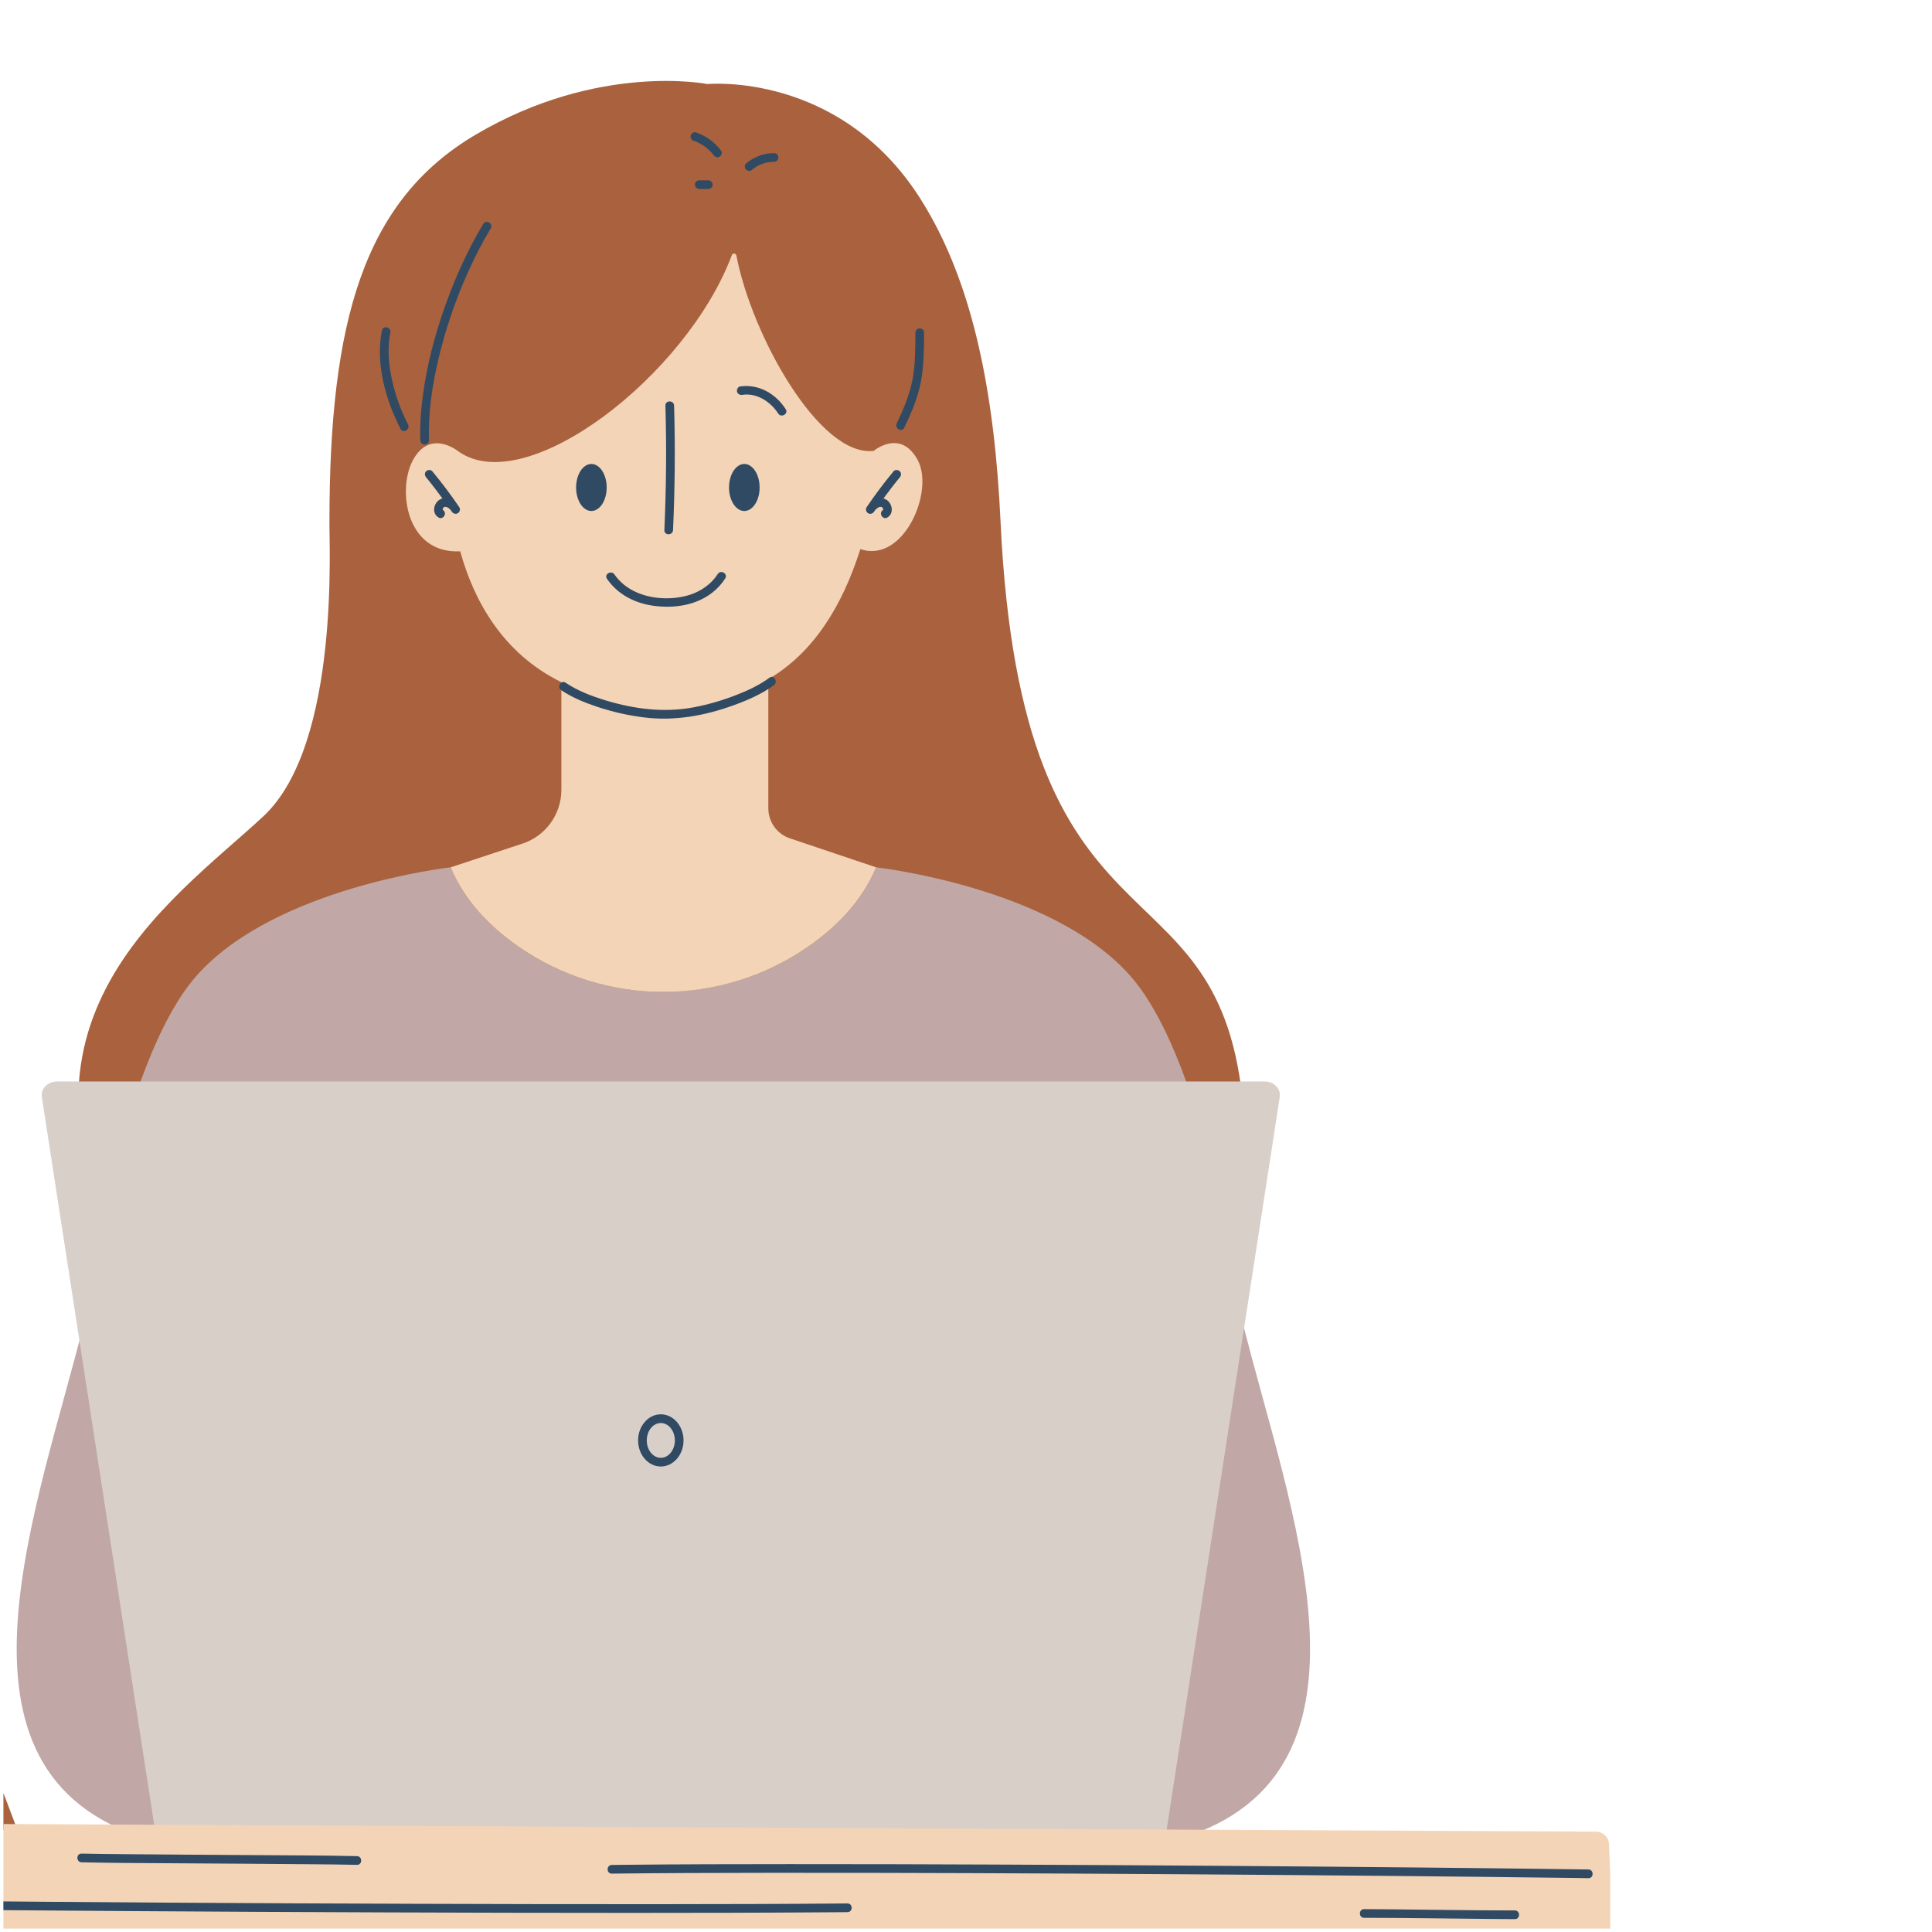
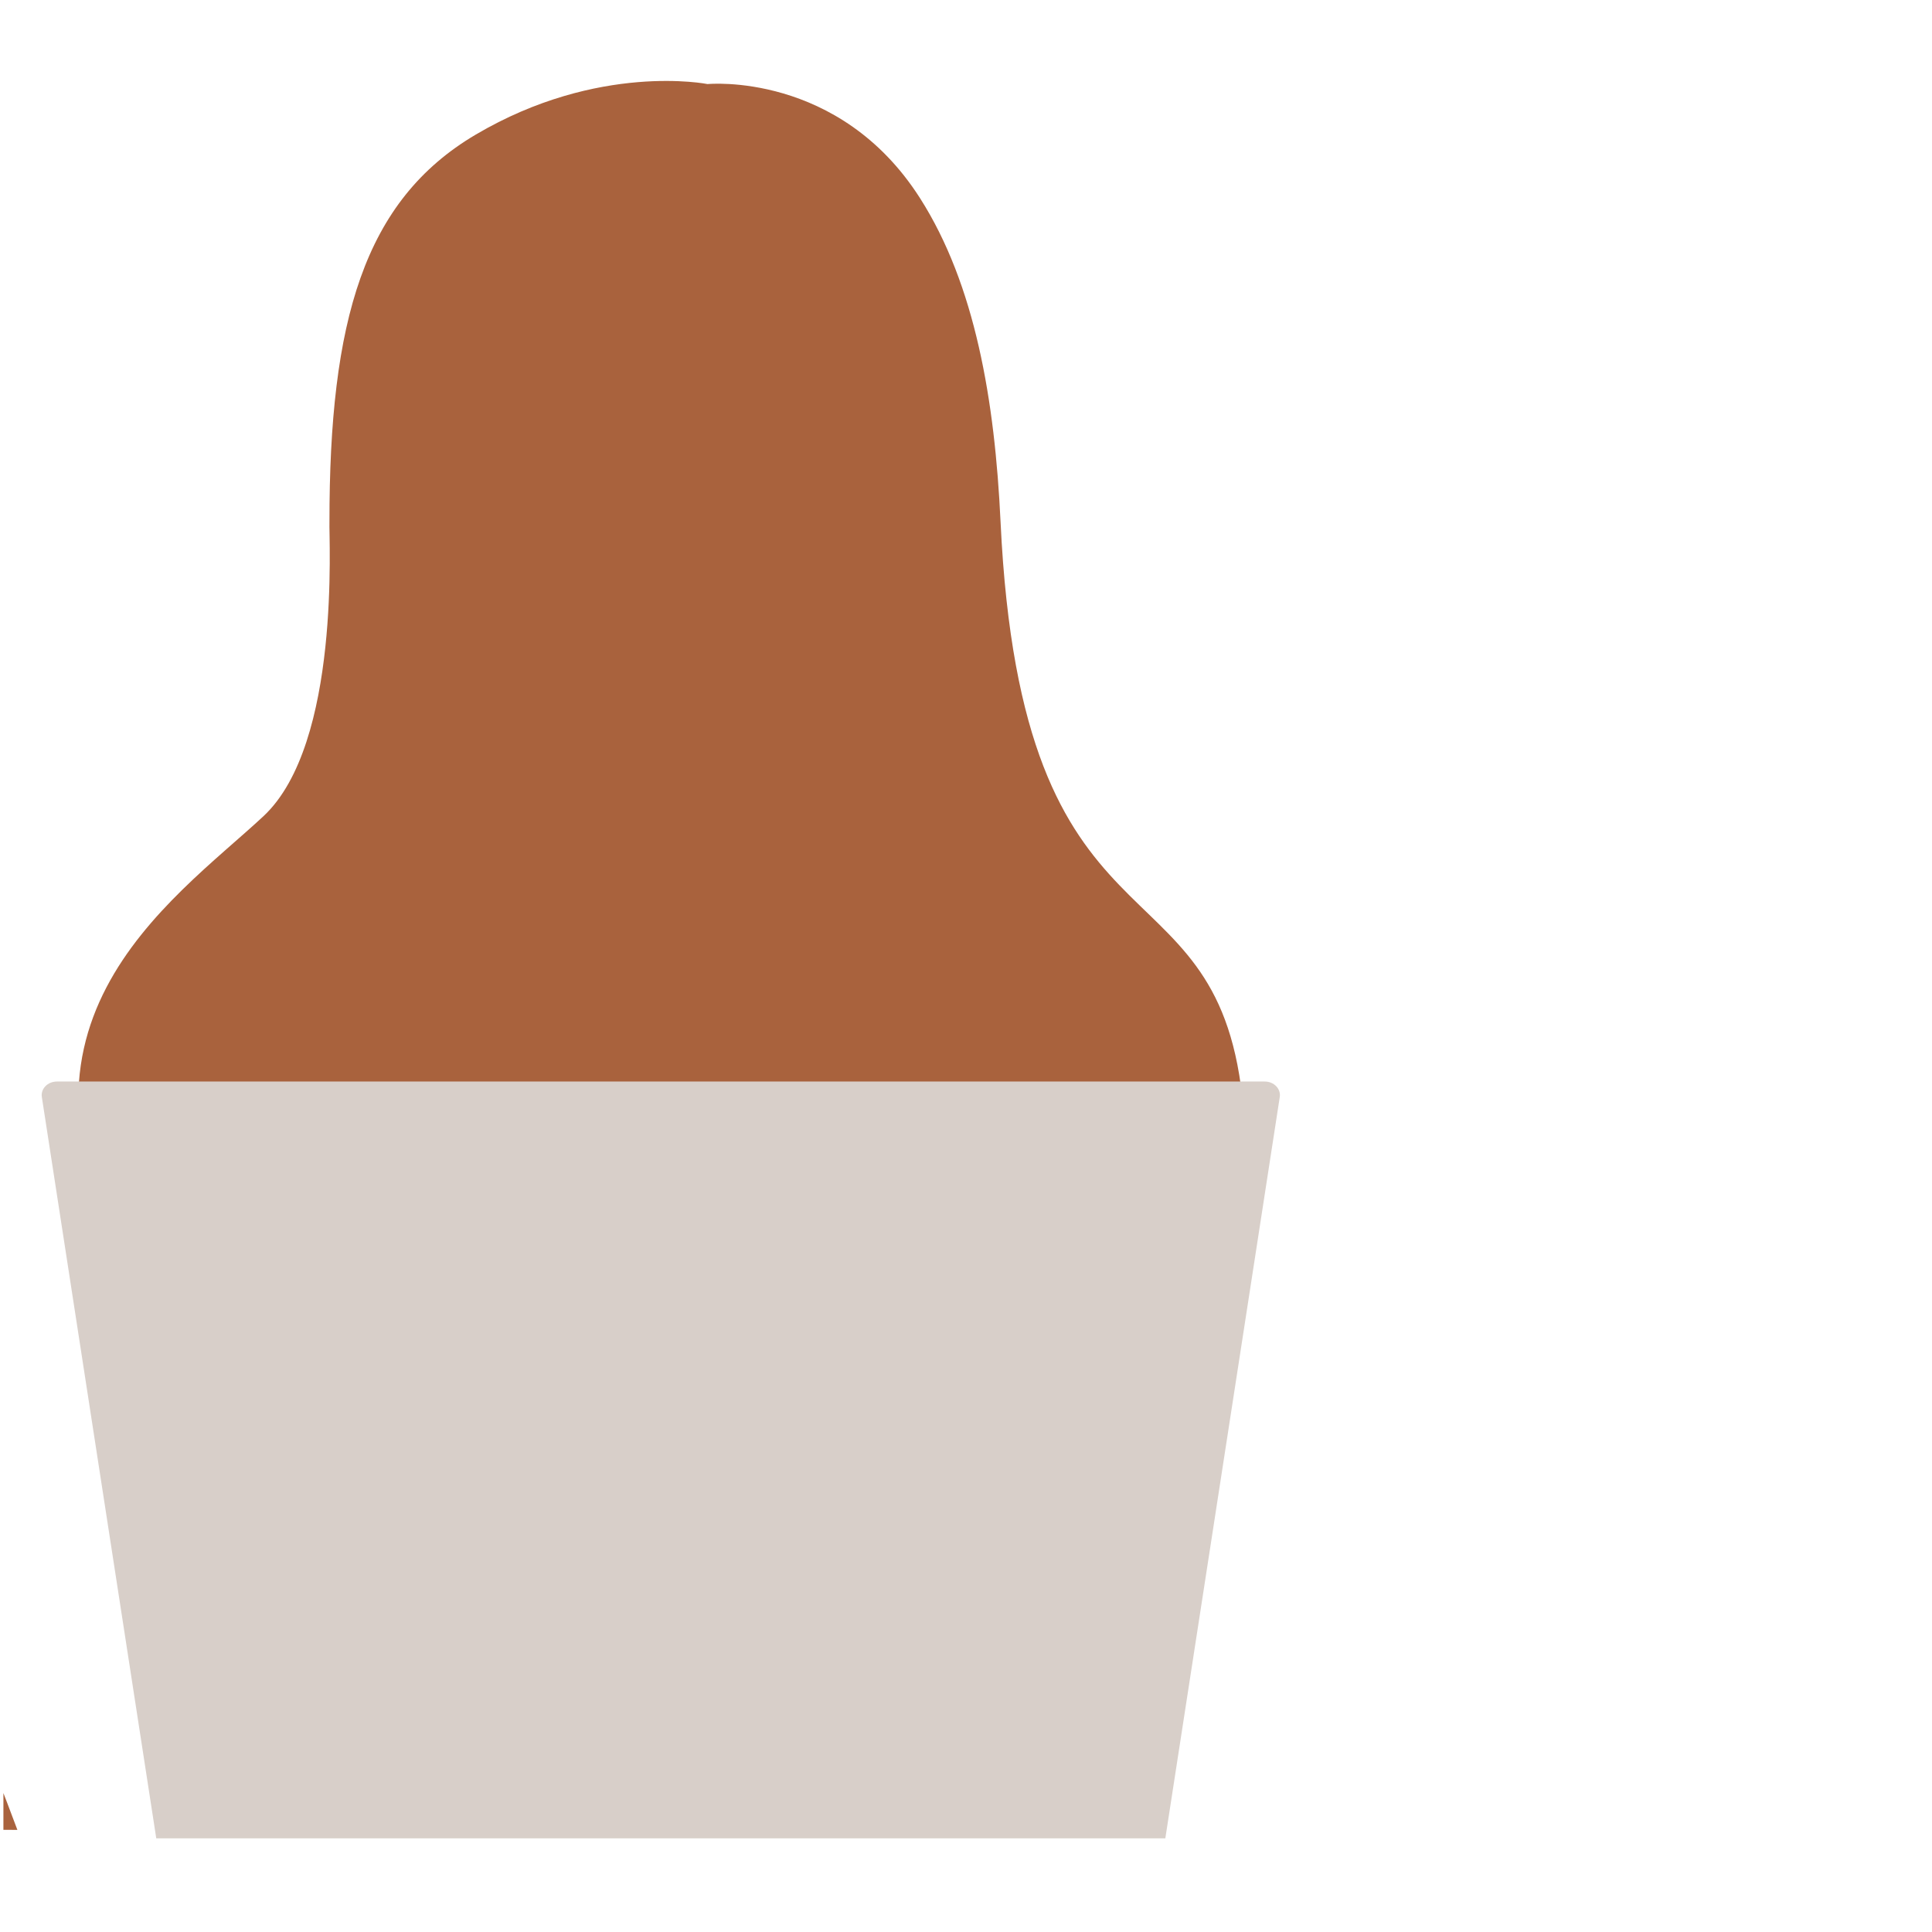
<svg xmlns="http://www.w3.org/2000/svg" width="377" viewBox="0 0 282.96 283.5" height="377" preserveAspectRatio="xMidYMid meet">
  <defs>
    <clipPath id="24315d10b5">
      <path d="M 0.23 11 L 183 11 L 183 269 L 0.23 269 Z M 0.23 11 " clip-rule="nonzero" />
    </clipPath>
    <clipPath id="627744d269">
-       <path d="M 0.23 37 L 236.02 37 L 236.02 283 L 0.23 283 Z M 0.23 37 " clip-rule="nonzero" />
-     </clipPath>
+       </clipPath>
    <clipPath id="b79a0f999a">
-       <path d="M 0.23 19 L 234 19 L 234 282 L 0.23 282 Z M 0.23 19 " clip-rule="nonzero" />
-     </clipPath>
+       </clipPath>
  </defs>
  <g clip-path="url(#24315d10b5)">
    <path fill="#a9623d" d="M 140.738 201.832 L 97.125 200 C 97.125 200 40.758 220.301 20.984 189.582 C -3.84 151.012 24.953 132.289 38.387 119.77 C 49.801 109.129 47.957 78.75 48.074 76.613 C 48.059 47.09 53.117 29.438 69.535 19.754 C 87.574 9.113 103.555 12.336 103.555 12.336 C 103.555 12.336 122.836 10.445 134.723 29.062 C 142.832 41.758 145.711 58.77 146.551 76.582 C 149.66 142.453 178.031 124.645 182.02 160.996 C 185.434 192.074 140.738 201.832 140.738 201.832 Z M -21.098 222 L -17.281 222.445 C -16.777 222.484 -16.387 222.898 -16.359 223.41 L -15.738 236.859 L -15.848 239.465 L -15.664 239.738 C -15.664 239.738 -22.289 257.145 -26.047 268.379 L 2.281 268.516 C -1.434 258.496 -8.941 240.008 -9.086 239.691 L -8.93 223.16 C -8.922 222.648 -8.543 222.219 -8.043 222.164 L -3.93 221.652 C -3.539 221.609 -3.207 221.336 -3.09 220.953 L -2.02 219.141 C -1.816 218.484 -2.301 217.816 -2.973 217.82 L -21.277 217.891 C -21.855 217.895 -22.309 218.402 -22.262 218.988 L -22.016 221.074 C -21.973 221.574 -21.586 221.965 -21.098 222 Z M -21.098 222 " fill-opacity="1" fill-rule="nonzero" />
  </g>
-   <path fill="#c1a7a5" d="M 173.035 269.754 C 140.676 266.648 53.473 266.648 21.109 269.754 C -10.367 260 5.371 221.211 12.176 193.629 C 12.176 193.629 17.086 156.059 28.648 143.09 C 40.215 130.125 65.859 127.27 65.859 127.27 C 67.906 132.188 71.613 135.98 75.781 138.879 C 81.496 142.852 88.039 145.043 94.668 145.469 C 94.945 145.488 95.227 145.508 95.504 145.52 C 95.758 145.531 96.016 145.535 96.27 145.539 C 96.539 145.547 96.805 145.551 97.074 145.551 C 97.34 145.551 97.609 145.547 97.875 145.539 C 98.133 145.535 98.387 145.531 98.645 145.52 C 98.922 145.508 99.199 145.488 99.477 145.469 C 106.109 145.043 112.652 142.852 118.367 138.879 C 122.531 135.98 126.242 132.188 128.285 127.27 C 128.285 127.27 153.934 130.125 165.496 143.09 C 177.062 156.059 181.969 193.629 181.969 193.629 C 188.773 221.211 204.512 260 173.035 269.754 Z M 173.035 269.754 C 140.676 266.648 53.473 266.648 21.109 269.754 C -10.367 260 5.371 221.211 12.176 193.629 C 12.176 193.629 17.086 156.059 28.648 143.09 C 40.215 130.125 65.859 127.27 65.859 127.27 C 67.906 132.188 71.613 135.98 75.781 138.879 C 81.496 142.852 88.039 145.043 94.668 145.469 C 94.945 145.488 95.227 145.508 95.504 145.52 C 95.758 145.531 96.016 145.535 96.27 145.539 C 96.539 145.547 96.805 145.551 97.074 145.551 C 97.34 145.551 97.609 145.547 97.875 145.539 C 98.133 145.535 98.387 145.531 98.645 145.52 C 98.922 145.508 99.199 145.488 99.477 145.469 C 106.109 145.043 112.652 142.852 118.367 138.879 C 122.531 135.98 126.242 132.188 128.285 127.27 C 128.285 127.27 153.934 130.125 165.496 143.09 C 177.062 156.059 181.969 193.629 181.969 193.629 C 188.773 221.211 204.512 260 173.035 269.754 Z M 173.035 269.754 " fill-opacity="1" fill-rule="nonzero" />
  <path fill="#d8cfc9" d="M 8.074 158.703 L 185.32 158.703 C 186.676 158.703 187.715 159.781 187.52 160.988 L 170.73 269.754 L 22.66 269.754 L 5.871 160.988 C 5.676 159.781 6.719 158.703 8.074 158.703 Z M 8.074 158.703 L 185.32 158.703 C 186.676 158.703 187.715 159.781 187.52 160.988 L 170.73 269.754 L 22.66 269.754 L 5.871 160.988 C 5.676 159.781 6.719 158.703 8.074 158.703 Z M 8.074 158.703 " fill-opacity="1" fill-rule="nonzero" />
  <g clip-path="url(#627744d269)">
    <path fill="#f3d4b7" d="M 67.262 80.902 C 69.227 87.996 73.395 95.832 82.105 100.098 L 82.105 115.898 C 82.105 119.559 79.711 122.789 76.207 123.852 L 65.859 127.27 C 67.906 132.188 71.613 135.98 75.781 138.879 C 88.59 147.785 105.555 147.785 118.363 138.879 C 122.531 135.98 126.238 132.188 128.285 127.27 L 115.773 123.062 C 113.812 122.469 112.473 120.66 112.473 118.609 L 112.473 99.664 C 119.047 95.801 123.27 89.082 125.98 80.574 C 132.301 82.746 136.891 72.098 134.387 67.5 C 131.855 62.844 127.938 66.164 127.938 66.164 C 119.957 67.086 110.031 49.184 107.789 37.496 C 107.719 37.141 107.25 37.098 107.121 37.434 C 100.508 55.086 76.953 73.293 67.008 66.246 C 67.008 66.246 62.867 62.844 60.336 67.5 C 57.996 71.793 59.277 81.293 67.262 80.902 Z M -42.234 269.355 L -42.488 282.121 C -42.512 283.195 -41.648 284.086 -40.57 284.09 L 234.41 286.059 C 235.512 286.066 236.398 285.152 236.355 284.051 L 235.84 270.633 C 235.797 269.598 234.949 268.777 233.914 268.773 L -40.293 267.461 C -41.348 267.457 -42.211 268.301 -42.234 269.355 Z M -42.234 269.355 " fill-opacity="1" fill-rule="nonzero" />
  </g>
  <g clip-path="url(#b79a0f999a)">
-     <path fill="#304a63" d="M 93.363 211.367 C 93.363 213.477 94.859 215.195 96.695 215.195 C 98.535 215.195 100.031 213.477 100.031 211.367 C 100.031 209.254 98.535 207.535 96.695 207.535 C 94.859 207.535 93.363 209.254 93.363 211.367 Z M 98.758 211.367 C 98.758 212.777 97.832 213.922 96.695 213.922 C 95.562 213.922 94.637 212.777 94.637 211.367 C 94.637 209.957 95.562 208.812 96.695 208.812 C 97.832 208.812 98.758 209.957 98.758 211.367 Z M 232.812 274.324 C 224.531 274.207 216.254 274.117 207.973 274.035 C 197.797 273.934 187.625 273.852 177.449 273.781 C 166.742 273.703 156.035 273.645 145.328 273.602 C 135.379 273.559 125.43 273.535 115.48 273.539 C 107.586 273.539 99.688 273.555 91.793 273.637 C 91.031 273.645 90.27 273.652 89.508 273.66 C 88.688 273.672 88.688 274.945 89.508 274.934 C 97.055 274.844 104.602 274.824 112.148 274.816 C 121.945 274.805 131.742 274.824 141.543 274.859 C 152.227 274.898 162.914 274.957 173.598 275.027 C 183.879 275.098 194.16 275.18 204.445 275.277 C 213.027 275.359 221.613 275.449 230.195 275.562 C 231.07 275.574 231.941 275.586 232.812 275.602 C 233.633 275.613 233.633 274.336 232.812 274.324 Z M 124.086 279.312 C 114.785 279.395 105.484 279.41 96.184 279.418 C 84.402 279.426 72.621 279.402 60.84 279.363 C 48.348 279.324 35.855 279.266 23.367 279.188 C 11.969 279.113 0.57 279.027 -10.828 278.914 C -19.414 278.828 -28 278.734 -36.586 278.582 C -37.371 278.566 -38.16 278.551 -38.945 278.535 C -39.766 278.52 -39.766 279.797 -38.945 279.812 C -30.805 279.973 -22.66 280.066 -14.516 280.152 C -3.332 280.27 7.855 280.359 19.039 280.434 C 31.496 280.516 43.953 280.578 56.41 280.625 C 68.336 280.668 80.262 280.695 92.188 280.695 C 101.859 280.691 111.531 280.68 121.203 280.609 C 122.164 280.602 123.125 280.594 124.086 280.586 C 124.906 280.578 124.91 279.305 124.086 279.312 Z M 11.703 273.273 C 16.617 273.383 21.531 273.387 26.441 273.422 C 32.691 273.465 38.938 273.496 45.188 273.555 C 47.496 273.574 49.805 273.594 52.113 273.645 C 52.934 273.66 52.934 272.387 52.113 272.367 C 47.203 272.258 42.289 272.254 37.379 272.219 C 31.129 272.176 24.879 272.145 18.629 272.086 C 16.32 272.066 14.012 272.051 11.703 271.996 C 10.883 271.98 10.883 273.254 11.703 273.273 Z M 222.016 280.336 C 215.824 280.336 209.637 280.223 203.445 280.168 C 202.262 280.156 201.078 280.145 199.895 280.145 C 199.074 280.145 199.074 281.418 199.895 281.418 C 206.082 281.422 212.273 281.531 218.461 281.586 C 219.645 281.598 220.832 281.609 222.016 281.613 C 222.836 281.613 222.836 280.336 222.016 280.336 Z M 62.68 64.605 C 62.547 60.582 63.152 56.559 64.074 52.652 C 65.102 48.32 66.547 44.074 68.367 40.012 C 69.367 37.781 70.484 35.605 71.738 33.508 C 72.16 32.801 71.059 32.16 70.637 32.863 C 68.344 36.695 66.496 40.801 65.008 45.008 C 63.527 49.191 62.391 53.52 61.797 57.922 C 61.496 60.137 61.332 62.371 61.406 64.605 C 61.434 65.426 62.707 65.43 62.68 64.605 Z M 59.602 62.289 C 58.551 60.227 57.758 58.031 57.258 55.773 C 56.754 53.504 56.543 51.109 57.004 48.816 C 57.168 48.016 55.938 47.672 55.777 48.477 C 54.797 53.34 56.293 58.602 58.5 62.934 C 58.875 63.664 59.973 63.02 59.602 62.289 Z M 132.418 62.766 C 133.449 60.609 134.414 58.387 134.863 56.023 C 135.312 53.652 135.312 51.219 135.328 48.812 C 135.336 47.992 134.062 47.992 134.055 48.812 C 134.039 51.102 134.062 53.43 133.633 55.684 C 133.203 57.941 132.305 60.059 131.316 62.125 C 130.965 62.859 132.062 63.508 132.418 62.766 Z M 64.699 74.73 C 64.699 74.73 64.699 74.73 64.699 74.727 C 64.703 74.711 64.73 74.633 64.738 74.602 C 64.75 74.578 64.781 74.52 64.789 74.512 C 64.82 74.457 64.855 74.426 64.906 74.398 C 64.934 74.387 64.941 74.379 64.945 74.375 C 64.949 74.375 64.961 74.379 64.984 74.375 C 65.02 74.375 65.07 74.371 65.109 74.375 C 65.199 74.383 65.301 74.414 65.395 74.457 C 65.668 74.594 65.875 74.828 66.035 75.086 C 66.227 75.367 66.598 75.496 66.906 75.312 C 67.199 75.141 67.316 74.734 67.137 74.441 C 65.898 72.613 64.57 70.848 63.164 69.152 C 62.945 68.887 62.492 68.926 62.262 69.152 C 62 69.414 62.043 69.785 62.262 70.051 C 63.094 71.055 63.883 72.09 64.652 73.145 C 64.484 73.188 64.32 73.254 64.164 73.367 C 63.324 73.961 63.098 75.344 64.07 75.934 C 64.777 76.355 65.418 75.254 64.715 74.832 C 64.707 74.828 64.707 74.828 64.703 74.824 C 64.703 74.824 64.703 74.824 64.703 74.82 C 64.695 74.805 64.695 74.805 64.691 74.801 C 64.691 74.793 64.695 74.789 64.695 74.766 C 64.699 74.742 64.699 74.738 64.699 74.73 Z M 127.117 75.312 C 127.43 75.496 127.793 75.371 127.988 75.086 C 128.141 74.836 128.336 74.621 128.594 74.477 C 128.676 74.43 128.785 74.387 128.871 74.375 C 128.922 74.367 128.988 74.371 129.039 74.375 C 129.066 74.379 129.07 74.379 129.078 74.375 C 129.082 74.383 129.09 74.387 129.113 74.398 C 129.16 74.422 129.211 74.473 129.219 74.484 C 129.242 74.52 129.262 74.555 129.281 74.59 C 129.281 74.605 129.312 74.68 129.316 74.699 C 129.324 74.719 129.324 74.719 129.328 74.727 C 129.328 74.734 129.324 74.738 129.324 74.766 C 129.328 74.789 129.328 74.793 129.332 74.801 C 129.328 74.805 129.328 74.805 129.32 74.82 C 129.32 74.824 129.32 74.824 129.32 74.824 C 129.316 74.828 129.316 74.828 129.309 74.832 C 128.605 75.254 129.246 76.359 129.949 75.934 C 130.922 75.348 130.699 73.961 129.859 73.367 C 129.703 73.254 129.535 73.188 129.371 73.145 C 130.141 72.094 130.93 71.055 131.762 70.051 C 131.98 69.789 132.02 69.41 131.762 69.152 C 131.535 68.926 131.078 68.887 130.859 69.152 C 129.449 70.848 128.125 72.613 126.887 74.441 C 126.707 74.734 126.824 75.141 127.117 75.312 Z M 129.316 74.832 C 129.312 74.84 129.309 74.844 129.293 74.871 C 129.293 74.859 129.305 74.848 129.316 74.832 Z M 87.375 103.719 C 89.586 104.457 91.871 104.973 94.184 105.266 C 98.691 105.84 103.172 105.027 107.414 103.477 C 109.457 102.73 111.527 101.844 113.289 100.547 C 113.941 100.062 113.309 98.957 112.645 99.445 C 111.168 100.535 109.465 101.328 107.762 101.988 C 105.723 102.785 103.605 103.402 101.457 103.801 C 97.152 104.602 92.816 104.047 88.652 102.789 C 86.594 102.168 84.52 101.387 82.727 100.18 C 82.047 99.719 81.406 100.824 82.086 101.277 C 83.695 102.363 85.539 103.109 87.375 103.719 Z M 98.492 77.781 C 98.762 71.695 98.824 65.613 98.645 59.523 C 98.621 58.703 97.348 58.699 97.371 59.523 C 97.551 65.613 97.488 71.695 97.219 77.781 C 97.18 78.602 98.457 78.602 98.492 77.781 Z M 108.672 57.938 C 110.777 57.625 112.809 58.945 113.922 60.68 C 114.363 61.367 115.465 60.73 115.02 60.035 C 113.57 57.777 111.055 56.309 108.332 56.707 C 107.992 56.758 107.805 57.188 107.887 57.492 C 107.988 57.855 108.328 57.988 108.672 57.938 Z M 101.527 20.66 C 101.609 20.688 101.691 20.719 101.773 20.746 C 101.809 20.762 101.84 20.773 101.871 20.785 C 101.871 20.785 101.926 20.809 101.949 20.82 C 101.977 20.832 102.008 20.844 102.008 20.844 C 102.043 20.859 102.074 20.875 102.105 20.887 C 102.184 20.926 102.262 20.965 102.34 21.004 C 102.633 21.156 102.918 21.332 103.188 21.527 C 103.215 21.547 103.242 21.566 103.27 21.59 C 103.285 21.598 103.281 21.594 103.289 21.602 C 103.352 21.648 103.41 21.699 103.473 21.75 C 103.598 21.855 103.723 21.969 103.84 22.082 C 103.957 22.199 104.074 22.32 104.184 22.445 C 104.242 22.508 104.297 22.578 104.352 22.645 C 104.375 22.672 104.395 22.699 104.418 22.727 C 104.324 22.613 104.434 22.75 104.445 22.762 C 104.645 23.031 105.008 23.191 105.316 22.992 C 105.582 22.82 105.762 22.406 105.547 22.121 C 104.613 20.867 103.352 19.934 101.867 19.43 C 101.551 19.324 101.156 19.555 101.082 19.875 C 101 20.23 101.188 20.547 101.527 20.66 Z M 110.113 24.895 C 110.168 24.848 110.223 24.801 110.277 24.754 C 110.297 24.742 110.402 24.664 110.418 24.656 C 110.551 24.562 110.688 24.477 110.828 24.395 C 110.953 24.324 111.082 24.258 111.211 24.199 C 111.23 24.188 111.445 24.094 111.336 24.141 C 111.41 24.109 111.488 24.078 111.562 24.051 C 112.219 23.816 112.664 23.746 113.312 23.746 C 113.645 23.75 113.965 23.453 113.949 23.109 C 113.934 22.762 113.668 22.473 113.312 22.473 C 111.805 22.469 110.355 23.02 109.211 23.992 C 108.953 24.207 108.969 24.672 109.211 24.895 C 109.48 25.141 109.84 25.125 110.113 24.895 Z M 103.668 26.457 C 103.227 26.457 102.781 26.457 102.34 26.457 C 102.176 26.457 102.004 26.527 101.887 26.645 C 101.777 26.754 101.695 26.938 101.703 27.094 C 101.719 27.441 101.98 27.73 102.34 27.73 C 102.781 27.73 103.227 27.73 103.668 27.73 C 103.832 27.73 104.004 27.66 104.121 27.547 C 104.23 27.434 104.312 27.254 104.305 27.094 C 104.293 26.75 104.027 26.457 103.668 26.457 Z M 86.508 74.984 C 87.75 74.984 88.754 73.438 88.754 71.535 C 88.754 69.629 87.75 68.082 86.508 68.082 C 85.27 68.082 84.266 69.629 84.266 71.535 C 84.266 73.438 85.27 74.984 86.508 74.984 Z M 108.953 74.984 C 110.191 74.984 111.195 73.438 111.195 71.535 C 111.195 69.629 110.191 68.082 108.953 68.082 C 107.711 68.082 106.707 69.629 106.707 71.535 C 106.707 73.438 107.711 74.984 108.953 74.984 Z M 88.801 84.938 C 90.375 87.234 92.879 88.512 95.602 88.887 C 98.605 89.297 101.82 88.863 104.262 86.953 C 105 86.371 105.648 85.672 106.148 84.879 C 106.59 84.184 105.488 83.543 105.051 84.234 C 104.16 85.645 102.652 86.727 101.02 87.262 C 98.391 88.117 95.109 87.957 92.637 86.676 C 91.543 86.113 90.598 85.309 89.898 84.297 C 89.438 83.625 88.332 84.262 88.801 84.938 Z M -18.254 249.941 C -18.246 249.941 -18.242 249.941 -18.234 249.941 L -13.078 249.777 C -12.727 249.766 -12.453 249.469 -12.461 249.117 C -12.473 248.766 -12.746 248.508 -13.121 248.5 L -18.273 248.668 C -18.625 248.68 -18.902 248.973 -18.891 249.324 C -18.879 249.672 -18.598 249.941 -18.254 249.941 Z M -20.277 254.598 L -16.453 254.762 C -16.441 254.762 -16.434 254.762 -16.426 254.762 C -16.086 254.762 -15.805 254.496 -15.789 254.152 C -15.773 253.801 -16.047 253.504 -16.398 253.488 L -20.223 253.324 C -20.535 253.289 -20.871 253.578 -20.887 253.934 C -20.902 254.285 -20.629 254.582 -20.277 254.598 Z M -21.746 258.918 L -14.262 258.918 C -13.91 258.918 -13.625 258.633 -13.625 258.281 C -13.625 257.93 -13.91 257.645 -14.262 257.645 L -21.746 257.645 C -22.098 257.645 -22.383 257.93 -22.383 258.281 C -22.383 258.633 -22.098 258.918 -21.746 258.918 Z M -21.746 258.918 " fill-opacity="1" fill-rule="nonzero" />
-   </g>
+     </g>
</svg>